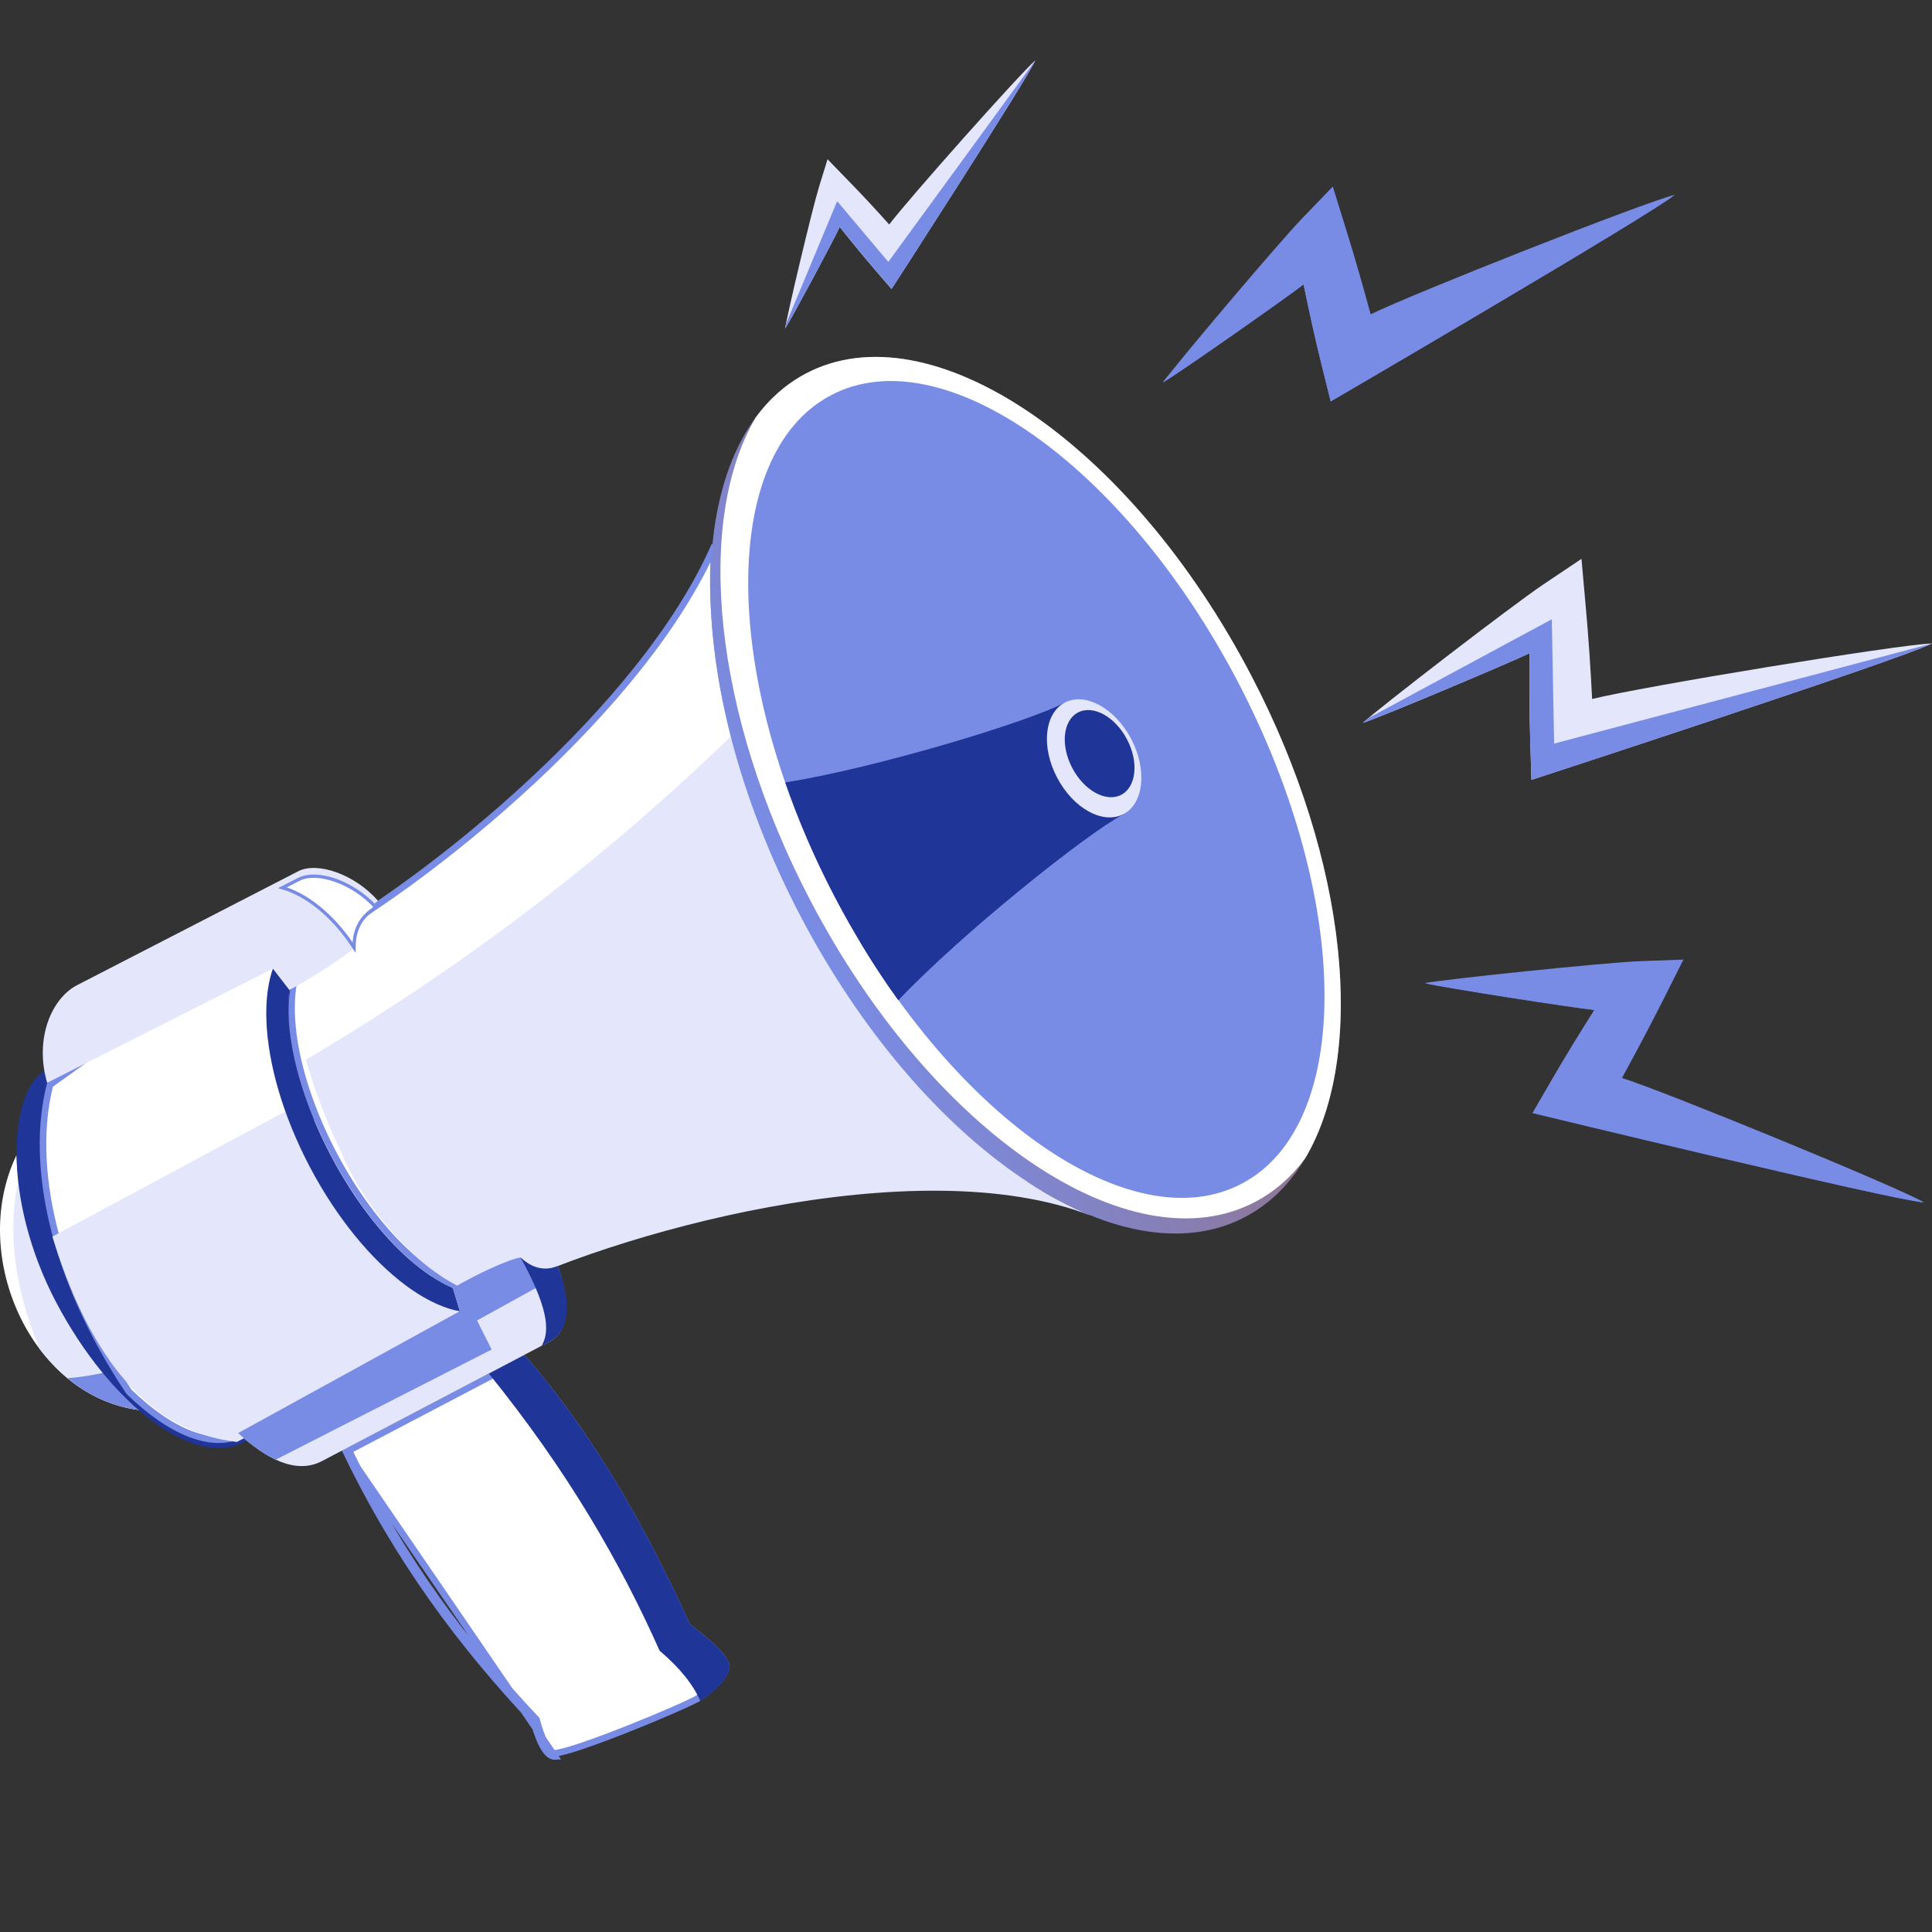
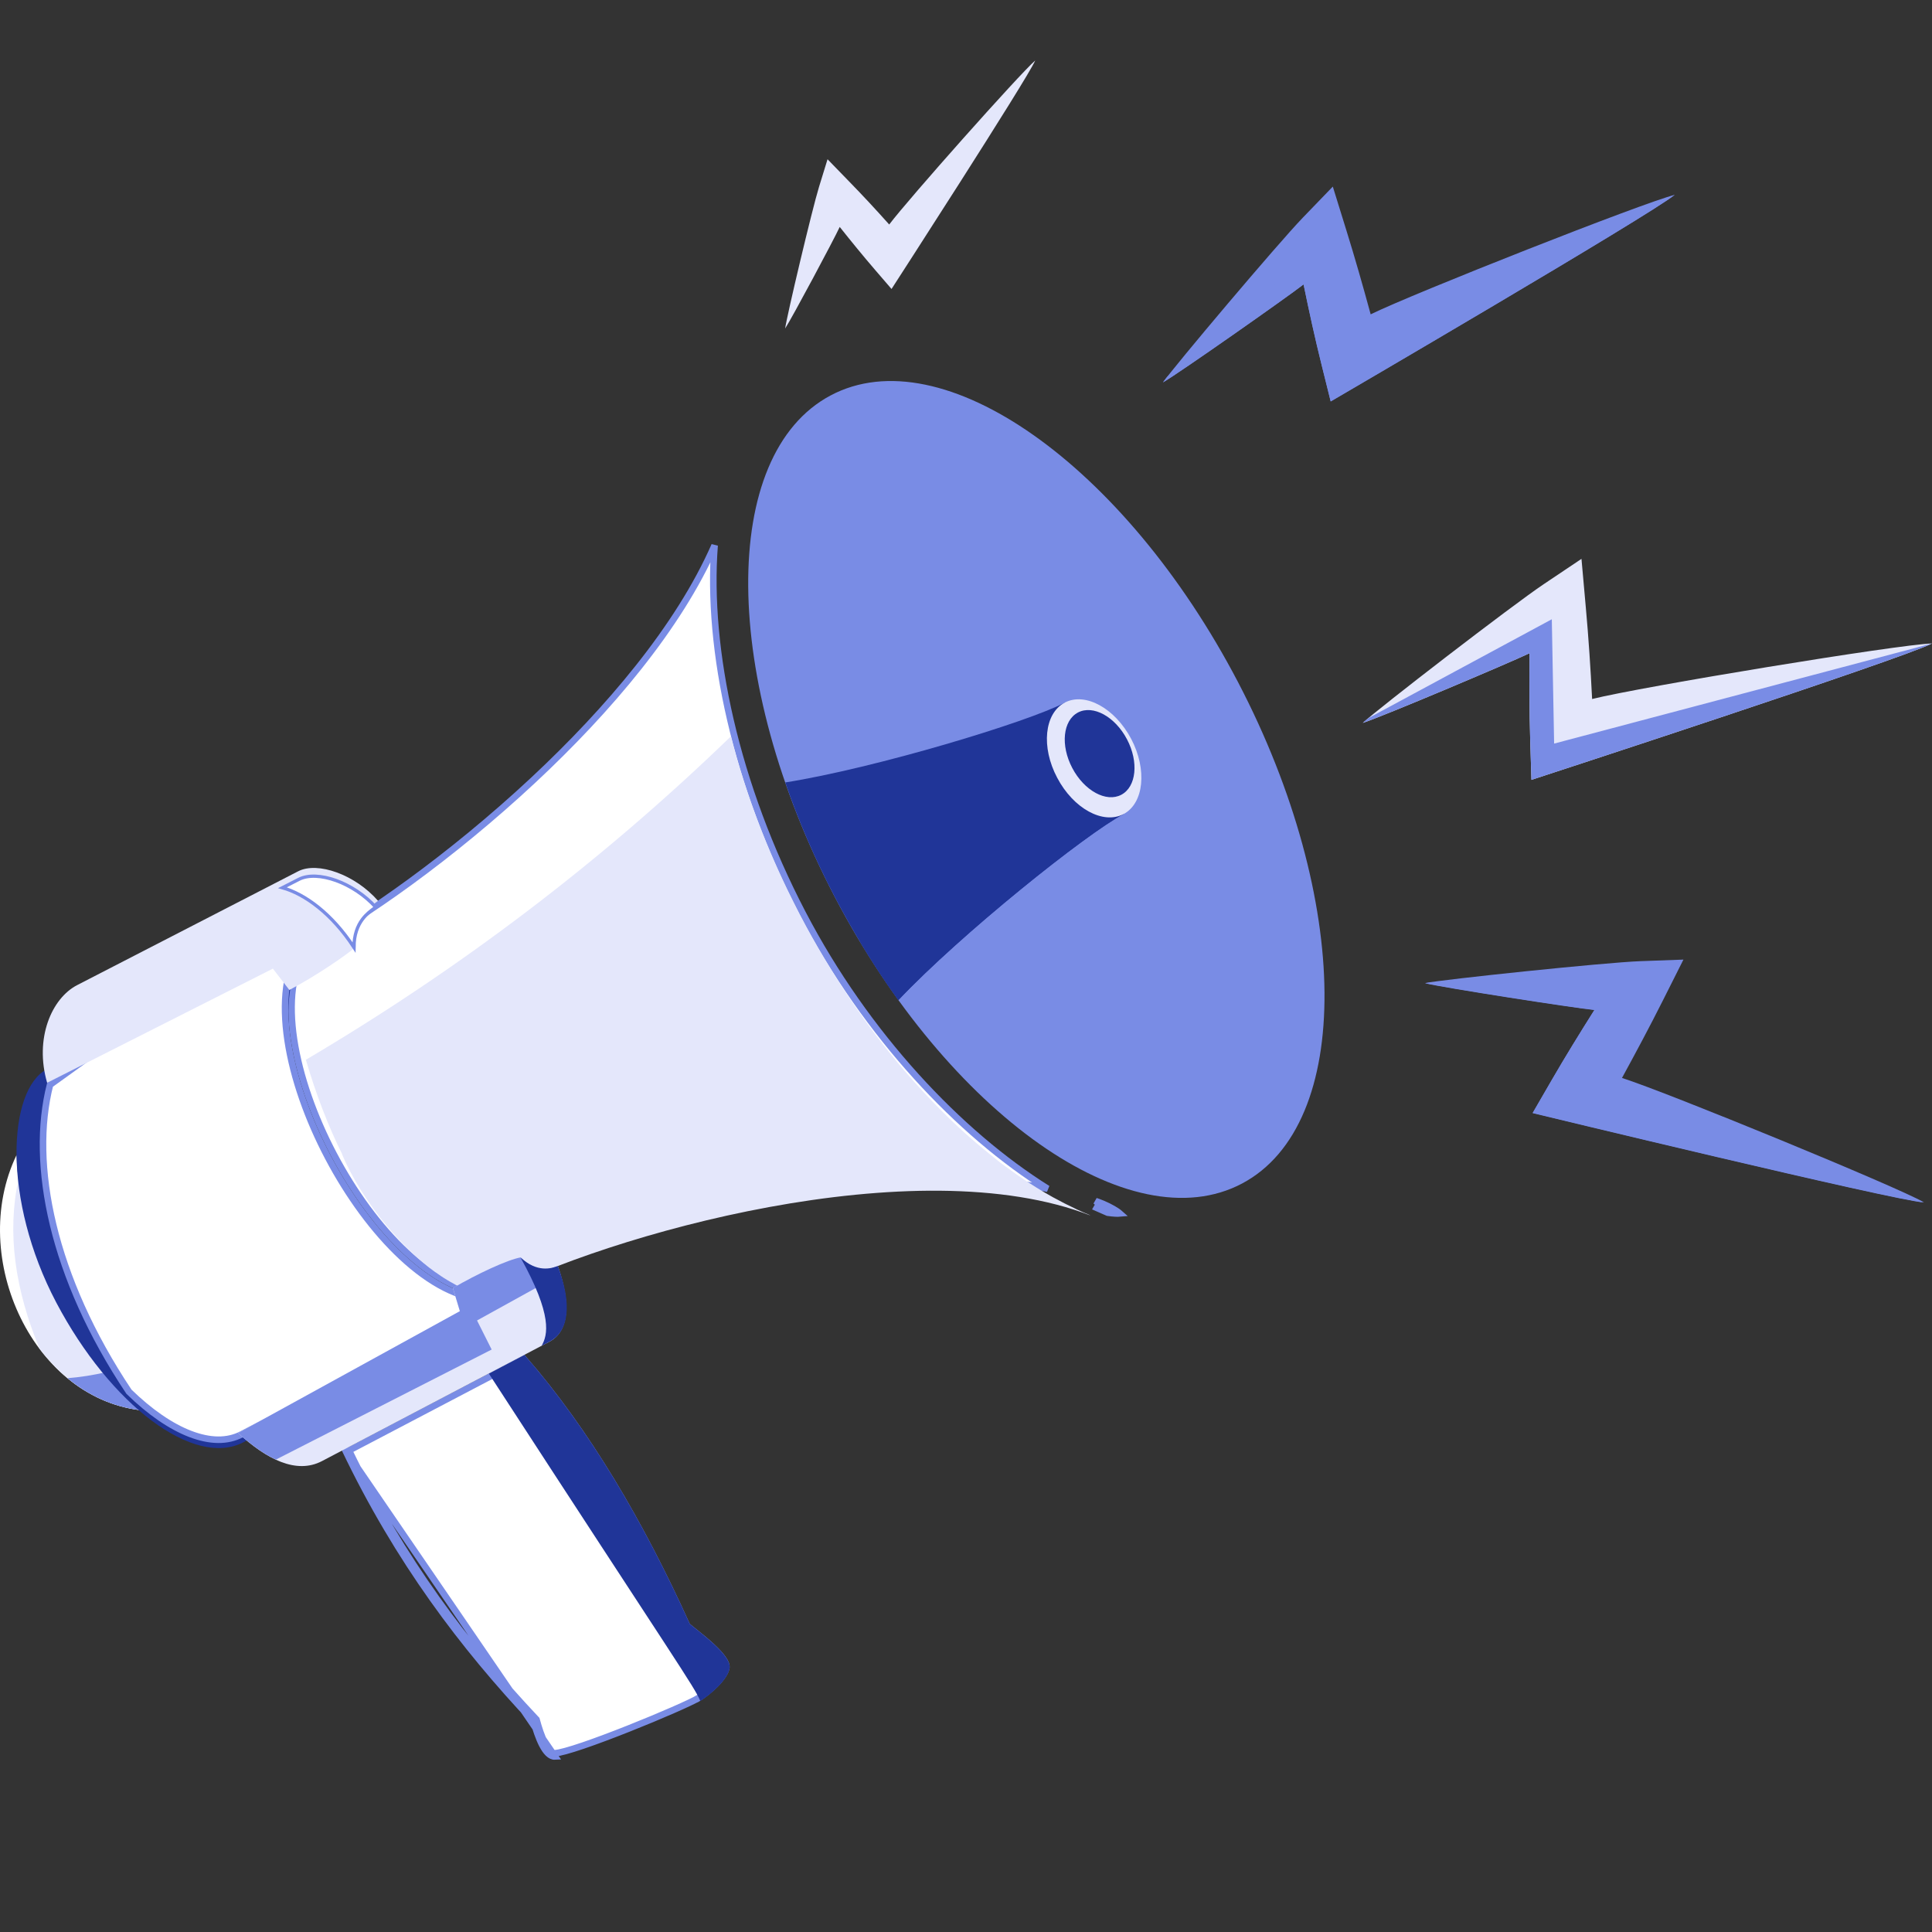
<svg xmlns="http://www.w3.org/2000/svg" width="128" height="128" viewBox="0 0 128 128" fill="none">
  <rect x="0" y="0" width="128" height="128" fill="#333333" stroke="none" />
  <path d="M45.503 107.675L45.524 107.721L45.563 107.753C45.668 107.839 45.788 107.935 45.917 108.039C46.309 108.352 46.792 108.738 47.213 109.136C47.493 109.4 47.736 109.661 47.903 109.901C48.076 110.148 48.139 110.333 48.126 110.456C48.109 110.602 48.036 110.778 47.911 110.973C47.786 111.167 47.618 111.368 47.429 111.563C47.049 111.952 46.599 112.298 46.283 112.494L46.397 112.678L46.283 112.494C46.059 112.633 45.437 112.927 44.59 113.298C43.75 113.666 42.706 114.102 41.649 114.521C40.592 114.941 39.524 115.344 38.639 115.645C38.196 115.796 37.801 115.92 37.476 116.009C37.147 116.1 36.906 116.148 36.764 116.155L36.762 116.155C36.68 116.16 36.582 116.123 36.463 116.008C36.343 115.892 36.224 115.716 36.11 115.494C35.881 115.051 35.695 114.475 35.561 113.978L35.546 113.925L35.509 113.886C30.903 108.994 26.638 103.388 23.124 96.096L23.415 95.944L23.415 95.943L28.682 93.181L28.682 93.181L34.691 90.029C38.864 94.837 42.404 100.831 45.503 107.675ZM35.351 114.034C35.623 115.038 36.114 116.408 36.774 116.372L22.838 96C26.381 103.409 30.694 109.088 35.351 114.034Z" fill="white" stroke="#798CE5" stroke-width="0.434" />
-   <path fill-rule="evenodd" clip-rule="evenodd" d="M46.398 112.695C47.058 112.284 48.254 111.266 48.342 110.496C48.43 109.668 46.523 108.269 45.701 107.594C42.569 100.677 38.982 94.617 34.743 89.766L32.388 91.004C37.559 97.394 41.073 103.462 43.699 109.361C45.078 110.533 45.936 111.639 46.398 112.695Z" fill="#203598" />
+   <path fill-rule="evenodd" clip-rule="evenodd" d="M46.398 112.695C47.058 112.284 48.254 111.266 48.342 110.496C48.43 109.668 46.523 108.269 45.701 107.594C42.569 100.677 38.982 94.617 34.743 89.766L32.388 91.004C45.078 110.533 45.936 111.639 46.398 112.695Z" fill="#203598" />
  <path d="M53.177 60.507C57.398 68.598 63.583 75.117 69.409 78.756C64.006 77.645 57.387 78.189 51.109 79.456C43.485 80.994 36.318 83.608 32.358 85.678C30.588 85.649 28.699 84.624 26.91 82.958C25.107 81.28 23.431 78.976 22.114 76.476C20.797 73.976 19.844 71.291 19.48 68.855C19.119 66.438 19.341 64.301 20.318 62.825C24.085 60.837 29.913 56.741 35.329 51.687C40.313 47.036 44.971 41.553 47.345 36.134C46.814 43.034 48.733 51.995 53.177 60.507ZM73.386 80.343C73.146 80.243 72.904 80.138 72.66 80.027L72.813 79.762C72.726 79.693 72.653 79.632 72.592 79.577C72.64 79.592 72.692 79.609 72.748 79.629C72.956 79.703 73.193 79.805 73.421 79.917C73.649 80.03 73.862 80.151 74.025 80.264C74.094 80.311 74.15 80.356 74.194 80.395C74.041 80.409 73.784 80.398 73.386 80.343Z" fill="white" stroke="#798CE5" stroke-width="0.434" />
  <path fill-rule="evenodd" clip-rule="evenodd" d="M72.152 80.479C71.909 80.384 71.668 80.274 71.425 80.164C71.367 80.142 71.315 80.113 71.257 80.083C71.066 79.995 70.875 79.9 70.685 79.805C70.626 79.775 70.567 79.746 70.509 79.717C70.311 79.614 70.112 79.512 69.915 79.402C69.87 79.38 69.826 79.35 69.775 79.329C69.02 78.911 68.264 78.442 67.501 77.914C67.472 77.9 67.45 77.878 67.428 77.863C67.201 77.709 66.973 77.54 66.746 77.372C66.716 77.35 66.687 77.328 66.65 77.306C66.408 77.13 66.166 76.947 65.932 76.756C65.924 76.749 65.917 76.742 65.91 76.734C65.396 76.331 64.883 75.906 64.369 75.459C64.362 75.452 64.355 75.445 64.355 75.445C64.113 75.24 63.878 75.02 63.643 74.807C63.606 74.778 63.577 74.741 63.54 74.712C63.32 74.514 63.108 74.302 62.888 74.096C62.858 74.067 62.829 74.038 62.8 74.008C62.059 73.283 61.325 72.521 60.599 71.707C60.577 71.678 60.548 71.649 60.526 71.627C60.313 71.385 60.093 71.136 59.88 70.887C57.372 67.941 55.025 64.482 53.008 60.62C52.729 60.078 52.457 59.536 52.193 58.994C50.528 55.557 49.274 52.105 48.423 48.786C39.775 57.154 30.365 64.248 20.265 70.213C20.939 72.514 21.746 74.609 22.671 76.471L22.663 76.478C23.294 77.987 24.35 79.695 25.641 81.241C25.648 81.256 25.663 81.263 25.671 81.27C25.78 81.402 25.89 81.534 26 81.659C26.008 81.666 26.008 81.666 26.015 81.674C26.14 81.813 26.265 81.952 26.389 82.084C26.404 82.106 26.426 82.121 26.448 82.142C26.551 82.252 26.653 82.355 26.756 82.465C26.793 82.501 26.829 82.538 26.866 82.575C26.954 82.663 27.042 82.751 27.13 82.839C27.174 82.883 27.211 82.919 27.255 82.963C27.343 83.044 27.431 83.124 27.519 83.212C27.563 83.249 27.599 83.286 27.643 83.322C27.754 83.418 27.856 83.513 27.966 83.601C27.988 83.623 28.01 83.645 28.032 83.659C28.164 83.769 28.289 83.872 28.421 83.974C28.465 84.011 28.509 84.04 28.553 84.07C28.641 84.136 28.729 84.209 28.817 84.267C28.869 84.304 28.927 84.341 28.979 84.377C29.059 84.436 29.14 84.495 29.221 84.546C29.279 84.583 29.331 84.619 29.389 84.656C29.47 84.707 29.558 84.758 29.639 84.81C29.69 84.839 29.749 84.876 29.8 84.905C29.903 84.964 30.013 85.022 30.115 85.081C30.152 85.103 30.181 85.118 30.218 85.14C30.35 85.206 30.482 85.272 30.614 85.33C30.666 85.352 30.717 85.374 30.761 85.396C30.849 85.433 30.937 85.469 31.025 85.506C31.076 85.528 31.135 85.55 31.194 85.565C31.274 85.594 31.362 85.623 31.443 85.653C31.494 85.667 31.553 85.689 31.604 85.704C31.692 85.733 31.788 85.755 31.876 85.777C31.92 85.792 31.971 85.799 32.015 85.814C32.154 85.843 32.286 85.872 32.426 85.887C40.282 81.761 60.717 76.016 72.284 80.545C72.232 80.53 72.188 80.501 72.152 80.479Z" fill="#E4E7FB" />
  <path fill-rule="evenodd" clip-rule="evenodd" d="M9.637 93.465C2.258 92.857 -2.187 83.338 1.099 76.516C1.187 79.293 1.994 82.678 3.725 85.954C5.412 89.156 7.524 91.772 9.637 93.465Z" fill="white" />
  <path fill-rule="evenodd" clip-rule="evenodd" d="M4.122 91C4.298 91.161 4.481 91.308 4.664 91.454C4.73 91.506 4.796 91.564 4.862 91.616C5.112 91.806 5.376 91.982 5.647 92.143C5.721 92.187 5.794 92.224 5.867 92.268C6.073 92.385 6.278 92.495 6.484 92.598C6.586 92.649 6.696 92.693 6.799 92.737C6.99 92.817 7.18 92.898 7.378 92.964C7.488 93.008 7.606 93.045 7.723 93.081C7.928 93.147 8.141 93.199 8.354 93.25C8.457 93.272 8.559 93.301 8.669 93.323C8.985 93.382 9.315 93.433 9.645 93.462C7.532 91.762 5.42 89.154 3.726 85.951C3.542 85.607 3.374 85.255 3.205 84.903C3.153 84.793 3.109 84.691 3.065 84.581C2.963 84.347 2.86 84.119 2.765 83.885C1.951 81.899 1.452 79.928 1.232 78.132H1.224C0.454 81.686 0.997 85.438 2.618 89.351C2.919 89.754 3.256 90.135 3.608 90.487C3.616 90.495 3.616 90.509 3.616 90.517C3.696 90.597 3.784 90.678 3.872 90.758C3.953 90.846 4.034 90.927 4.122 91Z" fill="#E4E7FB" />
  <path fill-rule="evenodd" clip-rule="evenodd" d="M9.637 93.463C7.678 93.302 5.925 92.511 4.473 91.309C5.309 91.243 6.168 91.111 7.04 90.906C7.884 91.903 8.764 92.76 9.637 93.463Z" fill="#798CE5" />
  <path fill-rule="evenodd" clip-rule="evenodd" d="M3.102 70.838C5.691 69.475 17.977 63.21 19.914 62.199C20.588 61.84 21.366 61.745 22.202 61.862C21.535 62.265 20.86 62.639 20.178 62.998C15.989 69.168 24.96 86.198 32.42 86.234C33.094 85.882 33.791 85.538 34.495 85.208C34.121 85.971 33.601 86.549 32.926 86.908C30.997 87.92 18.051 94.537 16.122 95.555C12.872 97.263 7.32 93.115 3.726 86.293C0.132 79.471 0.513 72.201 3.102 70.838Z" fill="#203598" />
  <path d="M20.008 62.052C20.451 61.817 20.945 61.701 21.479 61.693C21.014 61.961 20.544 62.218 20.07 62.467L20.021 62.492L19.991 62.537C18.899 64.146 18.681 66.433 19.053 68.92C19.426 71.414 20.397 74.145 21.732 76.679C23.066 79.212 24.77 81.558 26.616 83.276C28.457 84.99 30.467 86.103 32.411 86.113L32.465 86.113L32.513 86.088C32.98 85.845 33.458 85.605 33.941 85.371C33.634 85.805 33.259 86.143 32.817 86.378C31.928 86.844 28.672 88.515 25.24 90.276C21.261 92.317 17.045 94.48 16.013 95.025C15.07 95.522 13.902 95.499 12.606 95.002C11.315 94.506 9.919 93.547 8.544 92.205C3.465 84.601 1.977 77.123 3.315 71.869L9.348 67.527C13.708 65.294 18.819 62.675 20.007 62.053L20.008 62.052Z" fill="white" stroke="#798CE5" stroke-width="0.434" />
-   <path fill-rule="evenodd" clip-rule="evenodd" d="M32.411 85.896C32.264 85.896 32.125 85.888 31.978 85.874C31.934 85.874 31.883 85.859 31.831 85.859C31.736 85.844 31.641 85.837 31.538 85.815C31.479 85.808 31.421 85.793 31.369 85.778C31.281 85.764 31.193 85.742 31.105 85.72C31.047 85.705 30.981 85.691 30.922 85.668C30.834 85.639 30.753 85.617 30.665 85.588C30.607 85.566 30.541 85.544 30.482 85.522C30.394 85.493 30.313 85.456 30.225 85.427C30.166 85.405 30.1 85.375 30.042 85.353C29.954 85.317 29.866 85.273 29.778 85.229C29.719 85.2 29.66 85.177 29.602 85.148C29.506 85.097 29.411 85.046 29.316 84.994C29.264 84.965 29.213 84.943 29.169 84.914C29.022 84.833 28.875 84.745 28.736 84.65C28.729 84.643 28.721 84.643 28.714 84.635C28.575 84.547 28.435 84.452 28.303 84.357C28.259 84.32 28.208 84.291 28.164 84.254C28.069 84.181 27.966 84.115 27.871 84.034C27.819 83.99 27.761 83.954 27.709 83.91C27.614 83.837 27.526 83.763 27.438 83.69C27.387 83.646 27.328 83.602 27.276 83.551C27.189 83.47 27.093 83.389 27.005 83.309C26.954 83.265 26.902 83.214 26.851 83.17C26.756 83.082 26.66 82.994 26.565 82.899C26.521 82.855 26.477 82.811 26.426 82.767C26.323 82.664 26.22 82.561 26.118 82.452C26.081 82.422 26.052 82.386 26.015 82.349C25.883 82.21 25.751 82.07 25.619 81.924C25.611 81.924 25.611 81.917 25.604 81.909C25.465 81.755 25.325 81.594 25.186 81.426C23.448 79.374 21.922 76.824 20.829 74.215L18.915 73.629L3.471 81.924C4.402 84.965 5.524 87.478 6.83 89.494C6.837 89.501 6.845 89.508 6.845 89.523C6.984 89.736 7.123 89.941 7.263 90.138C7.27 90.153 7.278 90.168 7.285 90.175C7.586 90.6 7.894 90.996 8.216 91.37C8.216 91.377 8.224 91.377 8.231 91.384C8.385 91.56 8.532 91.729 8.686 91.897C8.7 91.912 8.715 91.934 8.737 91.948C9.221 92.462 9.727 92.916 10.248 93.319C10.27 93.334 10.292 93.348 10.307 93.363C10.461 93.48 10.622 93.597 10.784 93.707C10.806 93.722 10.82 93.729 10.835 93.744C11.194 93.986 11.561 94.198 11.935 94.396C11.957 94.403 11.979 94.418 12.001 94.425C12.162 94.506 12.324 94.587 12.485 94.66C12.522 94.674 12.559 94.689 12.595 94.711C12.764 94.784 12.933 94.85 13.109 94.916C13.123 94.924 13.145 94.931 13.16 94.938C13.358 95.012 13.549 95.078 13.754 95.136C13.776 95.144 13.798 95.151 13.82 95.158C13.989 95.209 14.158 95.253 14.326 95.29C14.378 95.305 14.436 95.312 14.488 95.327C14.634 95.363 14.781 95.393 14.935 95.415C14.986 95.422 15.045 95.437 15.097 95.444C15.294 95.481 15.493 95.51 15.698 95.532C17.634 94.513 30.988 87.596 32.917 86.577C33.592 86.225 34.113 85.639 34.487 84.877C33.79 85.2 33.093 85.544 32.411 85.896Z" fill="#E4E7FB" />
-   <path fill-rule="evenodd" clip-rule="evenodd" d="M19.908 61.861C20.582 61.502 21.36 61.406 22.196 61.523C21.529 61.926 20.854 62.3 20.172 62.659C15.983 68.829 24.954 85.859 32.413 85.896C33.088 85.544 33.785 85.2 34.489 84.87C34.115 85.632 33.594 86.211 32.92 86.57C29.67 88.278 24.118 84.13 20.524 77.308C16.937 70.486 16.658 63.568 19.908 61.861Z" fill="#203598" />
  <path fill-rule="evenodd" clip-rule="evenodd" d="M3.123 71.737L18.079 64.175L19.172 65.589C20.881 64.688 22.913 63.31 23.573 62.731C23.412 60.621 24.607 60.049 25.047 59.683C23.536 57.946 21.043 57.059 19.752 57.726L5.126 65.259C3.417 66.131 2.272 68.806 3.123 71.737Z" fill="#E4E7FB" />
  <path d="M19.803 58.257L19.803 58.257C20.409 57.947 21.32 57.992 22.282 58.342C23.207 58.679 24.158 59.292 24.892 60.103C24.864 60.123 24.835 60.145 24.804 60.167C24.579 60.333 24.263 60.565 23.999 60.923C23.695 61.336 23.455 61.916 23.452 62.768C21.975 60.509 20.184 59.23 18.712 58.814L19.803 58.257Z" fill="white" stroke="#798CE5" stroke-width="0.217" />
  <path fill-rule="evenodd" clip-rule="evenodd" d="M15.776 94.945L30.468 86.877L30.006 85.346C31.627 84.4 33.622 83.477 34.487 83.316C36.05 84.752 36.394 84.005 36.959 83.88C37.861 86.452 37.656 88.226 36.409 88.885L21.336 96.799C19.634 97.693 17.668 96.682 15.776 94.945Z" fill="#E4E7FB" />
-   <path fill-rule="evenodd" clip-rule="evenodd" d="M53.367 24.758C61.627 20.376 74.844 29.324 82.898 44.749C90.951 60.174 90.783 76.23 82.524 80.612C74.272 84.994 61.047 76.046 53.001 60.621C44.947 45.196 45.116 29.14 53.367 24.758Z" fill="url(#paint0_linear_7331_14289)" />
-   <path fill-rule="evenodd" clip-rule="evenodd" d="M53.366 24.76C61.625 20.378 74.843 29.325 82.896 44.751C89.359 57.12 90.532 69.9 86.476 76.737C85.581 77.953 84.488 78.92 83.197 79.609C74.938 83.991 61.721 75.044 53.667 59.619C47.205 47.242 46.031 34.462 50.087 27.633C50.982 26.416 52.075 25.449 53.366 24.76Z" fill="white" />
  <path fill-rule="evenodd" clip-rule="evenodd" d="M55.031 26.198C62.41 22.278 74.497 30.793 82.03 45.207C89.556 59.628 89.673 74.496 82.294 78.409C74.908 82.33 62.828 73.815 55.295 59.401C47.769 44.987 47.645 30.119 55.031 26.198Z" fill="#798CE5" />
  <path fill-rule="evenodd" clip-rule="evenodd" d="M52.025 51.839C57.988 50.893 68.103 47.838 70.553 46.548C73.421 46.812 75.849 51.421 74.44 53.934C71.983 55.224 63.658 61.885 59.521 66.26C58.01 64.164 56.587 61.871 55.296 59.401C53.976 56.873 52.883 54.33 52.025 51.839Z" fill="#203598" />
  <path fill-rule="evenodd" clip-rule="evenodd" d="M56.998 62.428C57.804 63.769 58.641 65.051 59.513 66.26C63.65 61.885 71.975 55.224 74.433 53.934C74.521 53.788 74.587 53.627 74.645 53.458L56.998 62.428Z" fill="#203598" />
  <path fill-rule="evenodd" clip-rule="evenodd" d="M70.543 46.549C71.9 45.839 73.866 46.916 74.944 48.953C76.015 50.99 75.787 53.218 74.438 53.936C73.081 54.647 71.115 53.569 70.044 51.532C68.959 49.495 69.193 47.26 70.543 46.549Z" fill="#E4E7FB" />
  <path fill-rule="evenodd" clip-rule="evenodd" d="M71.422 47.203C72.42 46.683 73.872 47.474 74.664 48.977C75.457 50.479 75.288 52.128 74.29 52.655C73.293 53.183 71.833 52.391 71.041 50.882C70.249 49.38 70.417 47.731 71.422 47.203Z" fill="#203598" />
  <path fill-rule="evenodd" clip-rule="evenodd" d="M37.113 84.37C37.047 84.208 36.966 84.054 36.871 83.901C36.358 84.076 35.969 84.67 34.487 83.307C33.614 83.468 31.627 84.391 30.006 85.337L30.468 86.868L15.776 94.944C16.605 95.698 17.448 96.321 18.277 96.702L32.573 89.411L31.605 87.484L37.135 84.428C37.128 84.413 37.12 84.391 37.113 84.37Z" fill="#798CE5" />
  <path fill-rule="evenodd" clip-rule="evenodd" d="M34.488 83.316C35.595 84.327 36.505 84.041 36.96 83.88C37.92 86.423 37.693 88.211 36.41 88.885L35.881 89.164C36.292 88.453 36.622 87.156 34.488 83.316Z" fill="#203598" />
  <path d="M58.912 14.874C58.047 13.907 57.167 12.954 56.257 12.024L54.827 10.551L54.262 12.383C53.793 13.907 52.128 20.949 52.018 21.762C52.465 21.081 55.245 15.878 55.634 15.035C56.397 15.995 57.174 16.948 57.974 17.878L59.066 19.146C59.066 19.146 68.037 5.275 68.587 4.007C67.546 4.908 60.203 13.167 58.912 14.874Z" fill="#E4E7FB" />
-   <path d="M58.854 17.351L55.465 13.328L52.076 21.455C52.054 21.587 52.032 21.697 52.025 21.756C52.472 21.074 55.252 15.871 55.641 15.028C56.404 15.988 57.181 16.941 57.981 17.872L59.074 19.139C59.074 19.139 68.044 5.268 68.594 4L58.854 17.351Z" fill="#798CE5" />
  <path d="M90.81 20.825C90.304 18.964 89.776 17.11 89.204 15.271L88.302 12.362L86.321 14.414C84.671 16.121 77.739 24.335 77.05 25.339C78.106 24.731 85.272 19.697 86.365 18.847C86.732 20.635 87.121 22.416 87.561 24.182L88.162 26.6C88.162 26.6 109.367 14.23 110.952 12.911C108.949 13.395 93.663 19.426 90.81 20.825Z" fill="#798CE5" />
  <path d="M89.071 24.062L87.274 16.463L77.328 24.964C77.203 25.118 77.108 25.25 77.049 25.33C78.105 24.722 85.271 19.688 86.364 18.838C86.731 20.626 87.12 22.406 87.56 24.172L88.161 26.59C88.161 26.59 109.366 14.221 110.951 12.902L89.071 24.062Z" fill="#798CE5" />
  <path d="M107.461 71.417C108.386 69.724 109.295 68.024 110.161 66.302L111.532 63.576L108.686 63.679C106.31 63.767 95.615 64.888 94.42 65.13C95.601 65.423 104.263 66.764 105.635 66.903C104.659 68.449 103.706 69.995 102.789 71.578L101.542 73.733C101.542 73.733 125.41 79.507 127.464 79.654C125.689 78.628 110.491 72.384 107.461 71.417Z" fill="#798CE5" />
  <path d="M103.964 72.554L107.946 65.834L94.876 65.072C94.678 65.102 94.516 65.123 94.421 65.145C95.602 65.439 104.264 66.779 105.636 66.919C104.66 68.465 103.707 70.011 102.79 71.594L101.543 73.748C101.543 73.748 125.411 79.523 127.465 79.669L103.964 72.554Z" fill="#798CE5" />
  <path d="M105.482 46.311C105.379 44.281 105.247 42.251 105.063 40.229L104.777 37.026L102.284 38.697C100.2 40.089 91.222 47.014 90.291 47.894C91.516 47.505 100.024 43.907 101.337 43.277C101.323 45.197 101.323 47.124 101.381 49.044L101.462 51.667C101.462 51.667 126.078 43.636 128 42.632C125.836 42.684 108.738 45.497 105.482 46.311Z" fill="#E4E7FB" />
  <path d="M102.965 49.264L102.811 41.028L90.657 47.579C90.495 47.711 90.363 47.828 90.29 47.894C91.515 47.506 100.023 43.908 101.336 43.278C101.322 45.197 101.322 47.125 101.38 49.044L101.461 51.668C101.461 51.668 126.077 43.637 127.999 42.633L102.965 49.264Z" fill="#798CE5" />
  <defs>
    <linearGradient id="paint0_linear_7331_14289" x1="52.707" y1="60.076" x2="83.178" y2="45.267" gradientUnits="userSpaceOnUse">
      <stop stop-color="#798CE5" />
      <stop offset="1" stop-color="#9C6A6A" />
    </linearGradient>
  </defs>
</svg>